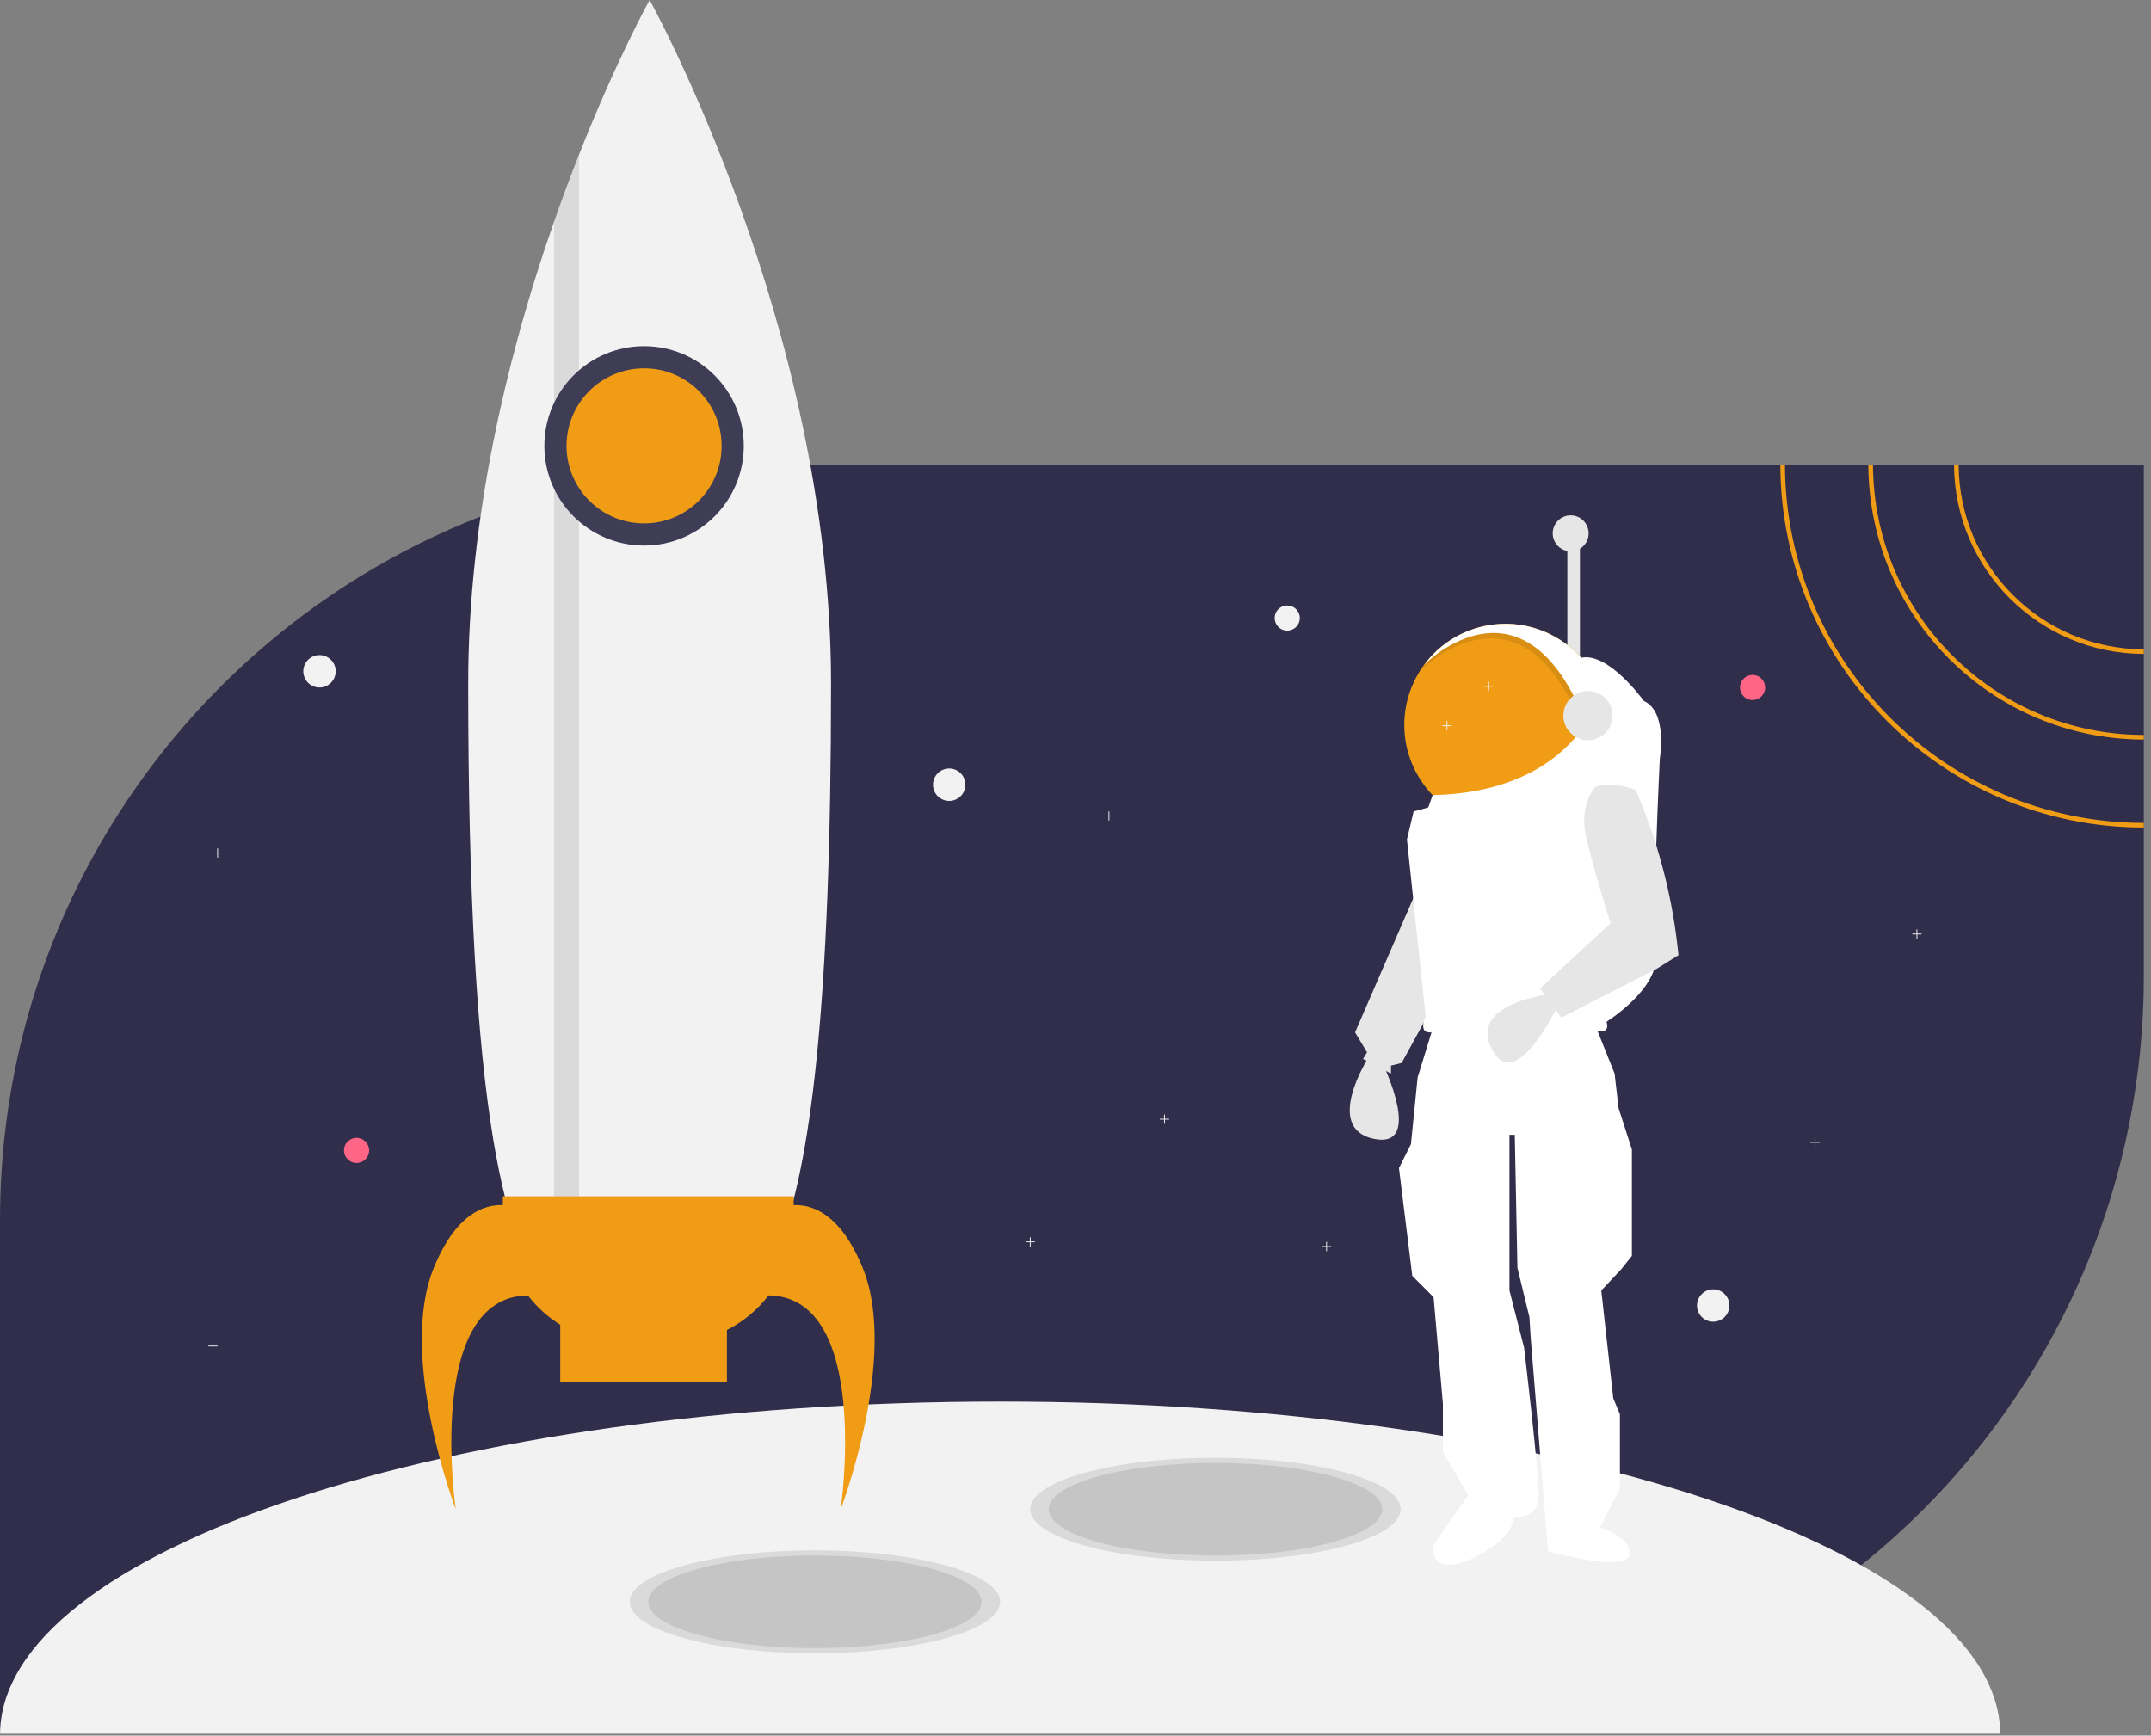
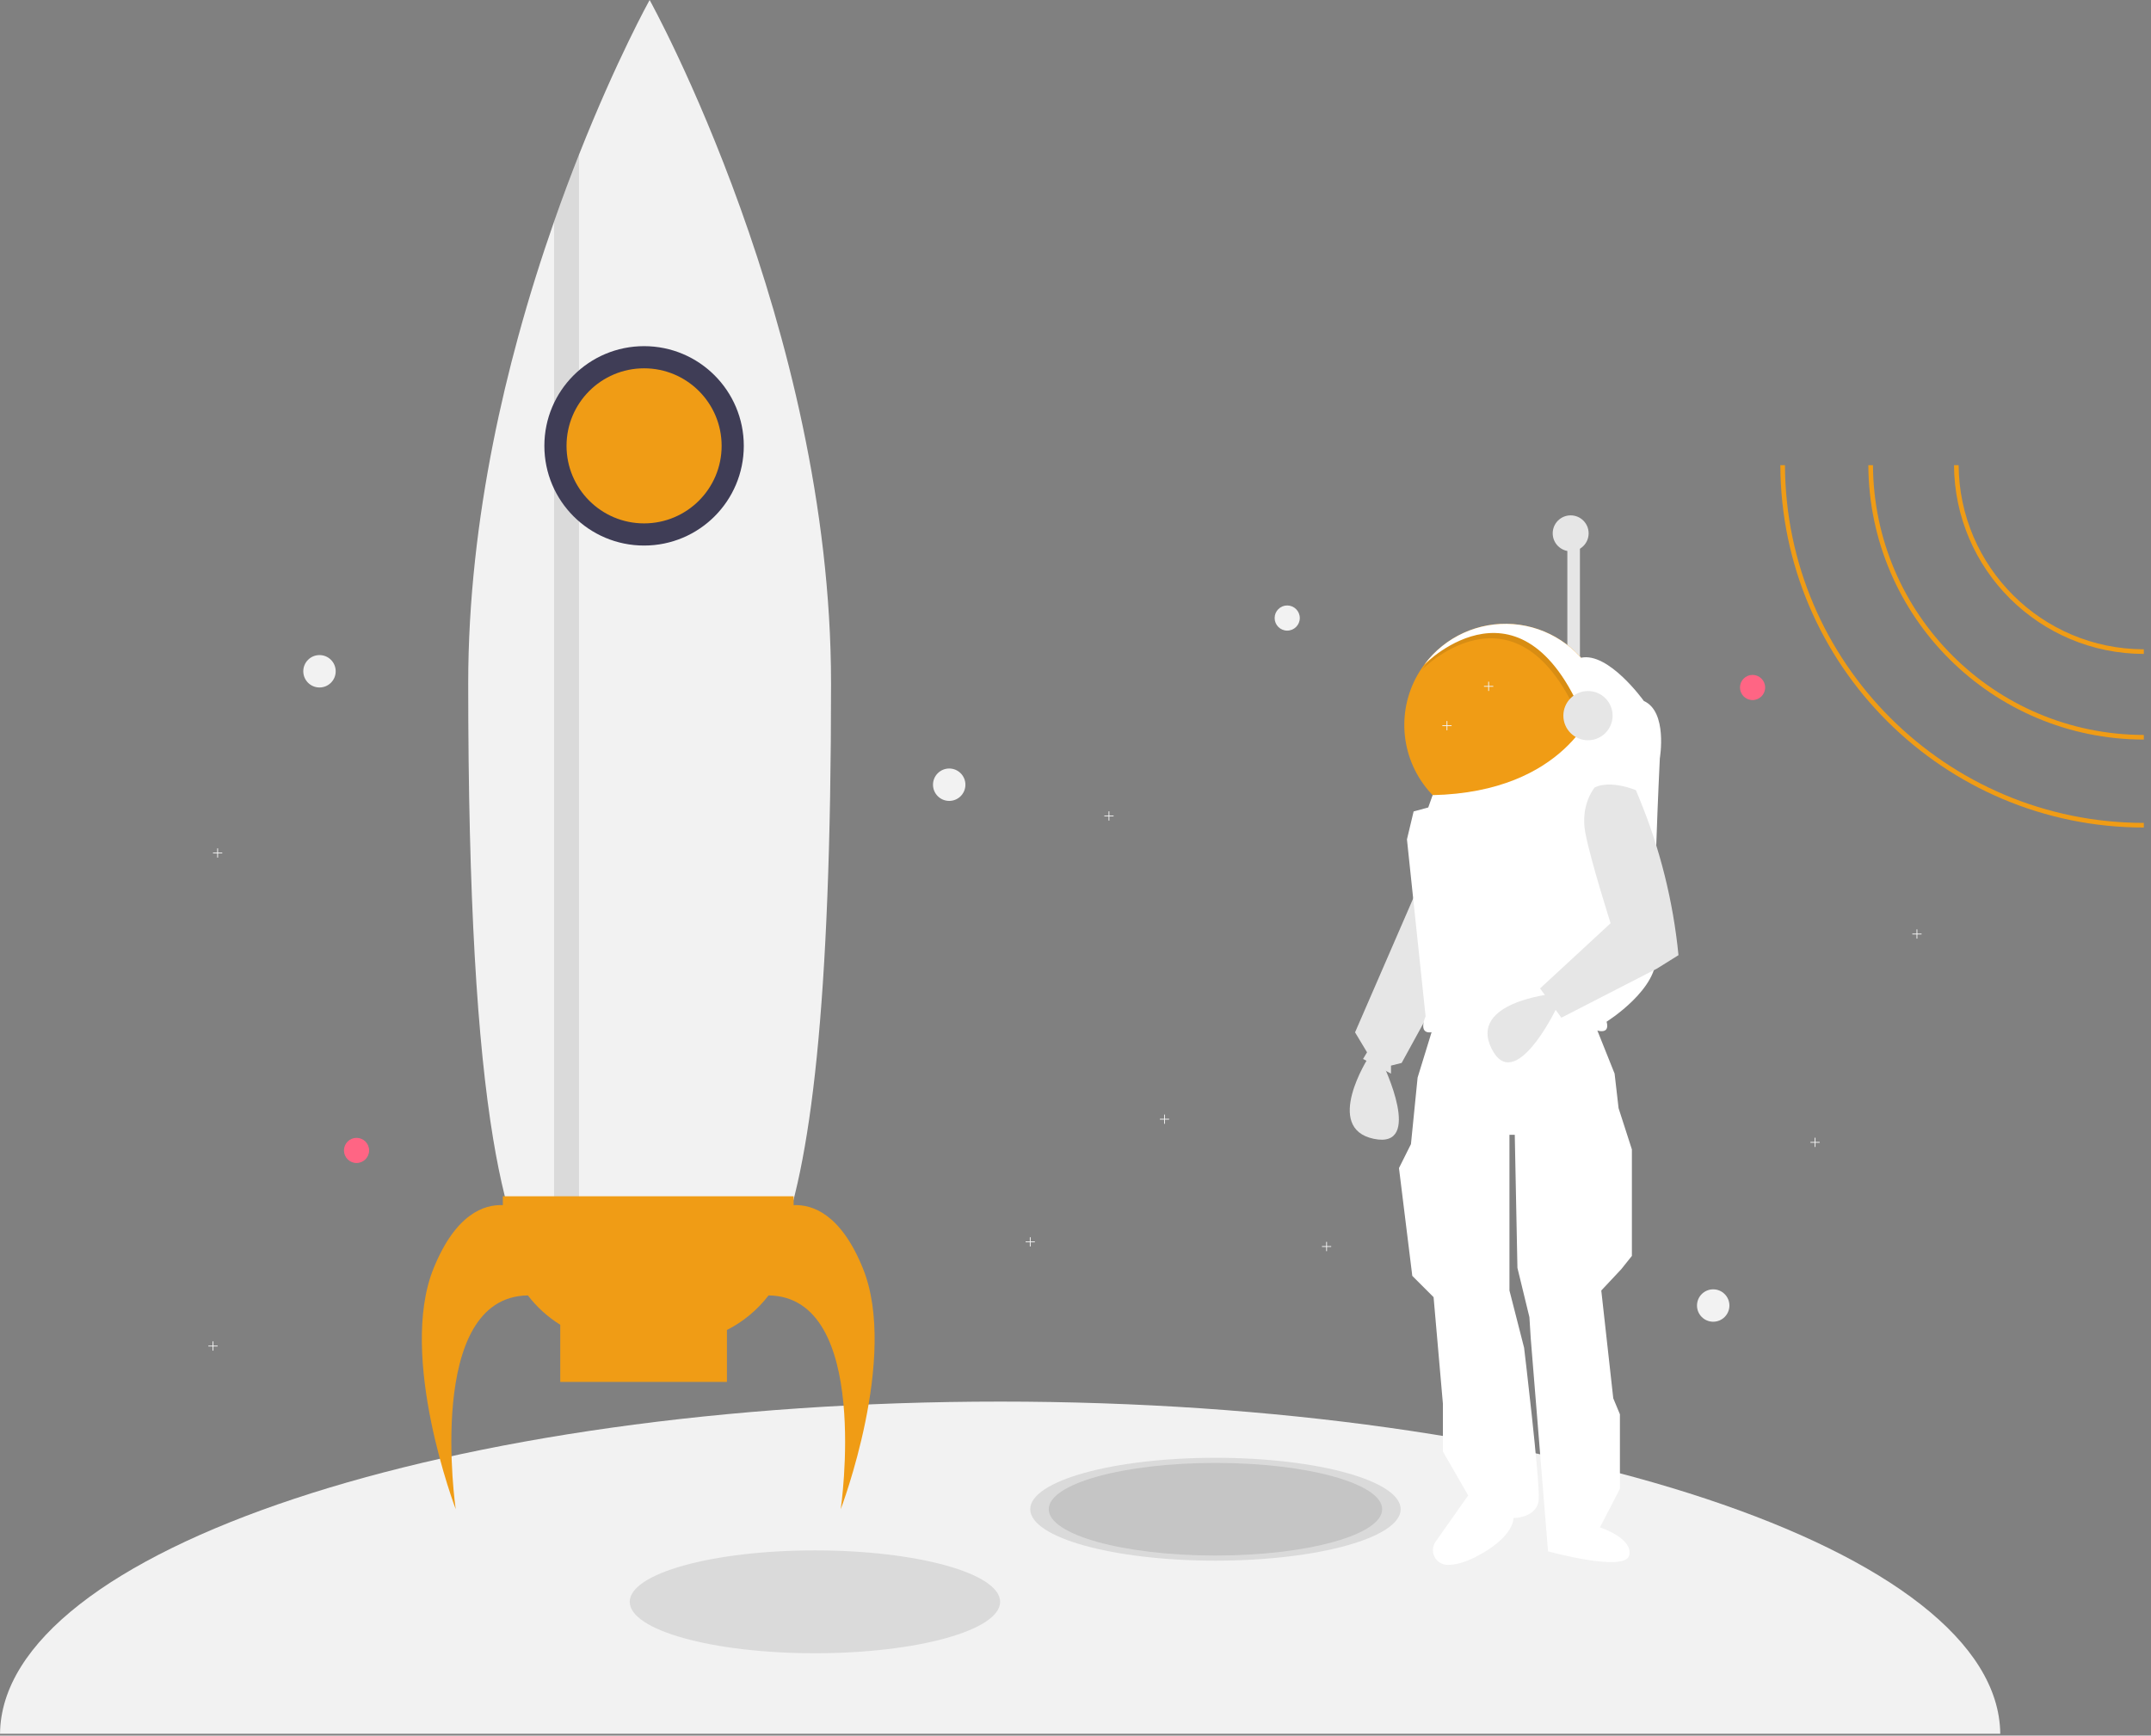
<svg xmlns="http://www.w3.org/2000/svg" width="171" height="138" viewBox="0 0 171 138">
  <rect x="0" y="0" width="171" height="138" fill="#808080" stroke="none" />
  <g fill="none">
-     <path fill="#312E4B" d="M170.43 36.987v40.652c0 15.913-6.321 31.175-17.574 42.427-11.252 11.252-26.513 17.573-42.427 17.573H0V96.987c0-21.724 11.545-40.753 28.837-51.282 2.98-1.816 6.113-3.367 9.364-4.634 1.914-.748 3.865-1.395 5.846-1.938.038-.013.079-.024.117-.034.586-.16 1.175-.31 1.767-.452.033-.01.065-.017.098-.024 3.652-.87 7.379-1.396 11.13-1.57.443-.02.886-.037 1.334-.046.16-.006.322-.01.486-.01.338-.007.679-.01 1.021-.01h110.43z" />
    <path fill="#F2F2F2" d="M79.51 111.442c-43.82 0-79.36 11.816-79.508 26.41h159.015c-.15-14.594-35.688-26.41-79.508-26.41z" />
    <ellipse cx="14.724" cy="4.233" fill="#000" opacity=".1" rx="14.724" ry="4.09" transform="translate(50.061 123.129)" />
    <ellipse cx="14.724" cy="4.233" fill="#000" opacity=".1" rx="14.724" ry="4.09" transform="translate(81.902 115.767)" />
-     <ellipse cx="13.252" cy="3.681" fill="#000" opacity=".1" rx="13.252" ry="3.681" transform="translate(51.534 123.681)" />
    <ellipse cx="13.252" cy="3.681" fill="#000" opacity=".1" rx="13.252" ry="3.681" transform="translate(83.374 116.319)" />
    <circle cx="25.399" cy="53.374" r="1.288" fill="#F2F2F2" />
    <circle cx="136.196" cy="103.804" r="1.288" fill="#F2F2F2" />
    <circle cx="75.46" cy="62.393" r="1.288" fill="#F2F2F2" />
    <circle cx="139.325" cy="54.663" r="1" fill="#FF6584" />
    <circle cx="28.344" cy="91.472" r="1" fill="#FF6584" />
    <path fill="#F2F2F2" d="M17.301 106.992L16.965 106.992 16.965 106.656 16.9 106.656 16.9 106.992 16.564 106.992 16.564 107.057 16.9 107.057 16.9 107.393 16.965 107.393 16.965 107.057 17.301 107.057zM124.969 79.753L124.634 79.753 124.634 79.417 124.568 79.417 124.568 79.753 124.233 79.753 124.233 79.818 124.568 79.818 124.568 80.153 124.634 80.153 124.634 79.818 124.969 79.818zM152.761 74.231L152.425 74.231 152.425 73.896 152.36 73.896 152.36 74.231 152.025 74.231 152.025 74.297 152.36 74.297 152.36 74.632 152.425 74.632 152.425 74.297 152.761 74.297zM92.945 88.955L92.609 88.955 92.609 88.62 92.544 88.62 92.544 88.955 92.209 88.955 92.209 89.02 92.544 89.02 92.544 89.356 92.609 89.356 92.609 89.02 92.945 89.02zM144.663 90.795L144.327 90.795 144.327 90.46 144.262 90.46 144.262 90.795 143.926 90.795 143.926 90.861 144.262 90.861 144.262 91.196 144.327 91.196 144.327 90.861 144.663 90.861zM82.27 98.71L81.935 98.71 81.935 98.374 81.869 98.374 81.869 98.71 81.534 98.71 81.534 98.775 81.869 98.775 81.869 99.11 81.935 99.11 81.935 98.775 82.27 98.775zM105.828 99.078L105.493 99.078 105.493 98.742 105.427 98.742 105.427 99.078 105.092 99.078 105.092 99.143 105.427 99.143 105.427 99.479 105.493 99.479 105.493 99.143 105.828 99.143zM17.669 67.789L17.333 67.789 17.333 67.454 17.268 67.454 17.268 67.789 16.933 67.789 16.933 67.855 17.268 67.855 17.268 68.19 17.333 68.19 17.333 67.855 17.669 67.855z" />
    <path fill="#E6E6E6" d="M124.601 42.458H125.601V53.145H124.601zM112.592 70.867L107.724 82.083 108.677 83.67 108.359 84.199 110.581 85.363 110.581 84.728 111.428 84.516 115.025 77.956z" />
    <path fill="#E6E6E6" d="M108.783 84.093s-3.598 5.608.423 6.454c4.02.847.74-5.925.74-5.925l-1.163-.529z" />
    <path fill="#FFF" d="M113.967 81.554l-1.27 4.126-.529 5.29-.952 1.905 1.058 8.57 1.693 1.694.74 8.464v3.81l2.011 3.49-2.589 3.675c-.249.352-.284.812-.092 1.198.192.385.58.635 1.01.648.572.015 1.326-.146 2.306-.653 3.068-1.587 2.962-3.069 2.962-3.069s1.905 0 2.01-1.48c.107-1.482-1.163-12.063-1.163-12.063l-1.164-4.55V90.23h.423l.212 10.58.952 3.916.106 1.693 1.375 16.929s6.137 1.693 6.455.317c.317-1.375-2.328-2.222-2.328-2.222l1.587-3.068v-5.925l-.529-1.27-.952-8.57 1.587-1.693.846-1.059v-8.464l-1.058-3.28-.317-2.751-1.693-4.232s-7.724-2.54-12.697.423z" />
    <path fill="#F09C15" d="M127.722 57.641c0 3.495-2.257 6.59-5.584 7.657-3.327 1.068-6.963-.135-8.997-2.977-2.033-2.841-1.999-6.671.085-9.476l.003-.002c2.068-2.783 5.688-3.926 8.98-2.836 3.291 1.09 5.514 4.167 5.513 7.634z" />
    <path fill="#000" d="M126.58 54.307l-.657 3.758c-4.93-12.797-12.77-4.936-12.906-4.799 1.647-2.215 4.316-3.43 7.068-3.22 2.753.212 5.204 1.82 6.494 4.261z" opacity=".1" />
    <path fill="#FFF" d="M126.79 53.884l-.655 3.757c-4.93-12.796-12.771-4.935-12.906-4.798 1.647-2.215 4.315-3.43 7.068-3.22 2.752.212 5.204 1.82 6.494 4.261z" />
    <path fill="#FFF" d="M125.689 52.298l1.102 3.826s-2.288 6.859-12.9 7.098l-.347.98-1.164.317-.53 2.222 1.482 14.072s-.635 1.376.423 1.27c0 0 6.984-2.328 13.015-.212 0 0 1.27.53.952-.635 0 0 4.232-2.645 3.915-5.396-.318-2.75.317-15.553.317-15.553s.635-3.704-1.27-4.55c0 0-2.797-3.915-4.995-3.439z" />
    <path fill="#E6E6E6" d="M123.369 79.034s-6.63.666-4.794 4.342c1.835 3.676 5.103-3.101 5.103-3.101l-.31-1.241z" />
    <path fill="#E6E6E6" d="M126.77 62.614s-1.164 1.376-.74 3.598c.422 2.222 2.01 7.195 2.01 7.195l-5.608 5.184 1.693 2.328 7.618-3.915 1.693-1.058c-.421-4.28-1.469-8.474-3.11-12.45l-.276-.67s-2.01-.846-3.28-.212z" />
    <circle cx="126.241" cy="56.901" r="1.957" fill="#E6E6E6" />
    <circle cx="124.865" cy="42.405" r="1.428" fill="#E6E6E6" />
    <path fill="#F2F2F2" d="M88.528 64.845L88.192 64.845 88.192 64.509 88.127 64.509 88.127 64.845 87.791 64.845 87.791 64.91 88.127 64.91 88.127 65.245 88.192 65.245 88.192 64.91 88.528 64.91zM118.712 54.538L118.376 54.538 118.376 54.202 118.311 54.202 118.311 54.538 117.975 54.538 117.975 54.603 118.311 54.603 118.311 54.939 118.376 54.939 118.376 54.603 118.712 54.603zM115.399 57.667L115.063 57.667 115.063 57.331 114.998 57.331 114.998 57.667 114.663 57.667 114.663 57.732 114.998 57.732 114.998 58.067 115.063 58.067 115.063 57.732 115.399 57.732z" />
    <circle cx="102.331" cy="49.141" r="1" fill="#F2F2F2" />
    <path fill="#F2F2F2" d="M66.066 54.33c0 51.358-6.458 51.358-14.422 51.358-4.118 0-7.832 0-10.459-7.094-.755-2.04-1.422-4.668-1.982-8.052-1.259-7.608-1.981-19.04-1.981-36.212 0-6.603.781-13.076 1.981-19.123.577-2.91 1.251-5.72 1.982-8.4.894-3.28 1.874-6.365 2.863-9.188.662-1.898 1.332-3.68 1.981-5.324C49.03 4.703 51.644 0 51.644 0s14.422 25.966 14.422 54.33z" />
    <path fill="#000" d="M46.03 12.295v89.54h-1.983V17.619c.663-1.898 1.333-3.68 1.982-5.324z" opacity=".1" />
    <circle cx="51.203" cy="35.45" r="7.927" fill="#3F3D56" />
    <path fill="#F09C15" d="M68.598 100.844c-1.762-4.338-4.025-5.087-5.505-5.022v-.703H39.974v.703c-1.48-.065-3.742.684-5.504 5.022C31.607 107.89 36.23 120 36.23 120s-2.471-16.89 5.735-17c.71.926 1.582 1.717 2.574 2.335v4.542H57.79v-4.129c1.296-.657 2.427-1.596 3.31-2.749 8.207.111 5.736 17.001 5.736 17.001s4.623-12.11 1.761-19.156z" />
    <circle cx="51.203" cy="35.45" r="6.165" fill="#F09C15" />
    <path fill="#F09C15" d="M155.707 36.987h-.368c.055 8.297 6.793 14.997 15.09 15.007v-.368c-8.094-.009-14.667-6.545-14.722-14.64z" />
    <path fill="#F09C15" d="M148.898 36.987h-.369c.059 12.057 9.843 21.804 21.9 21.817v-.368c-11.854-.014-21.473-9.596-21.531-21.45z" />
-     <path fill="#F09C15" d="M141.902 36.987h-.368c.046 15.894 12.99 28.81 28.895 28.81v-.368c-15.703 0-28.481-12.75-28.527-28.442z" />
+     <path fill="#F09C15" d="M141.902 36.987h-.368c.046 15.894 12.99 28.81 28.895 28.81v-.368c-15.703 0-28.481-12.75-28.527-28.442" />
  </g>
</svg>